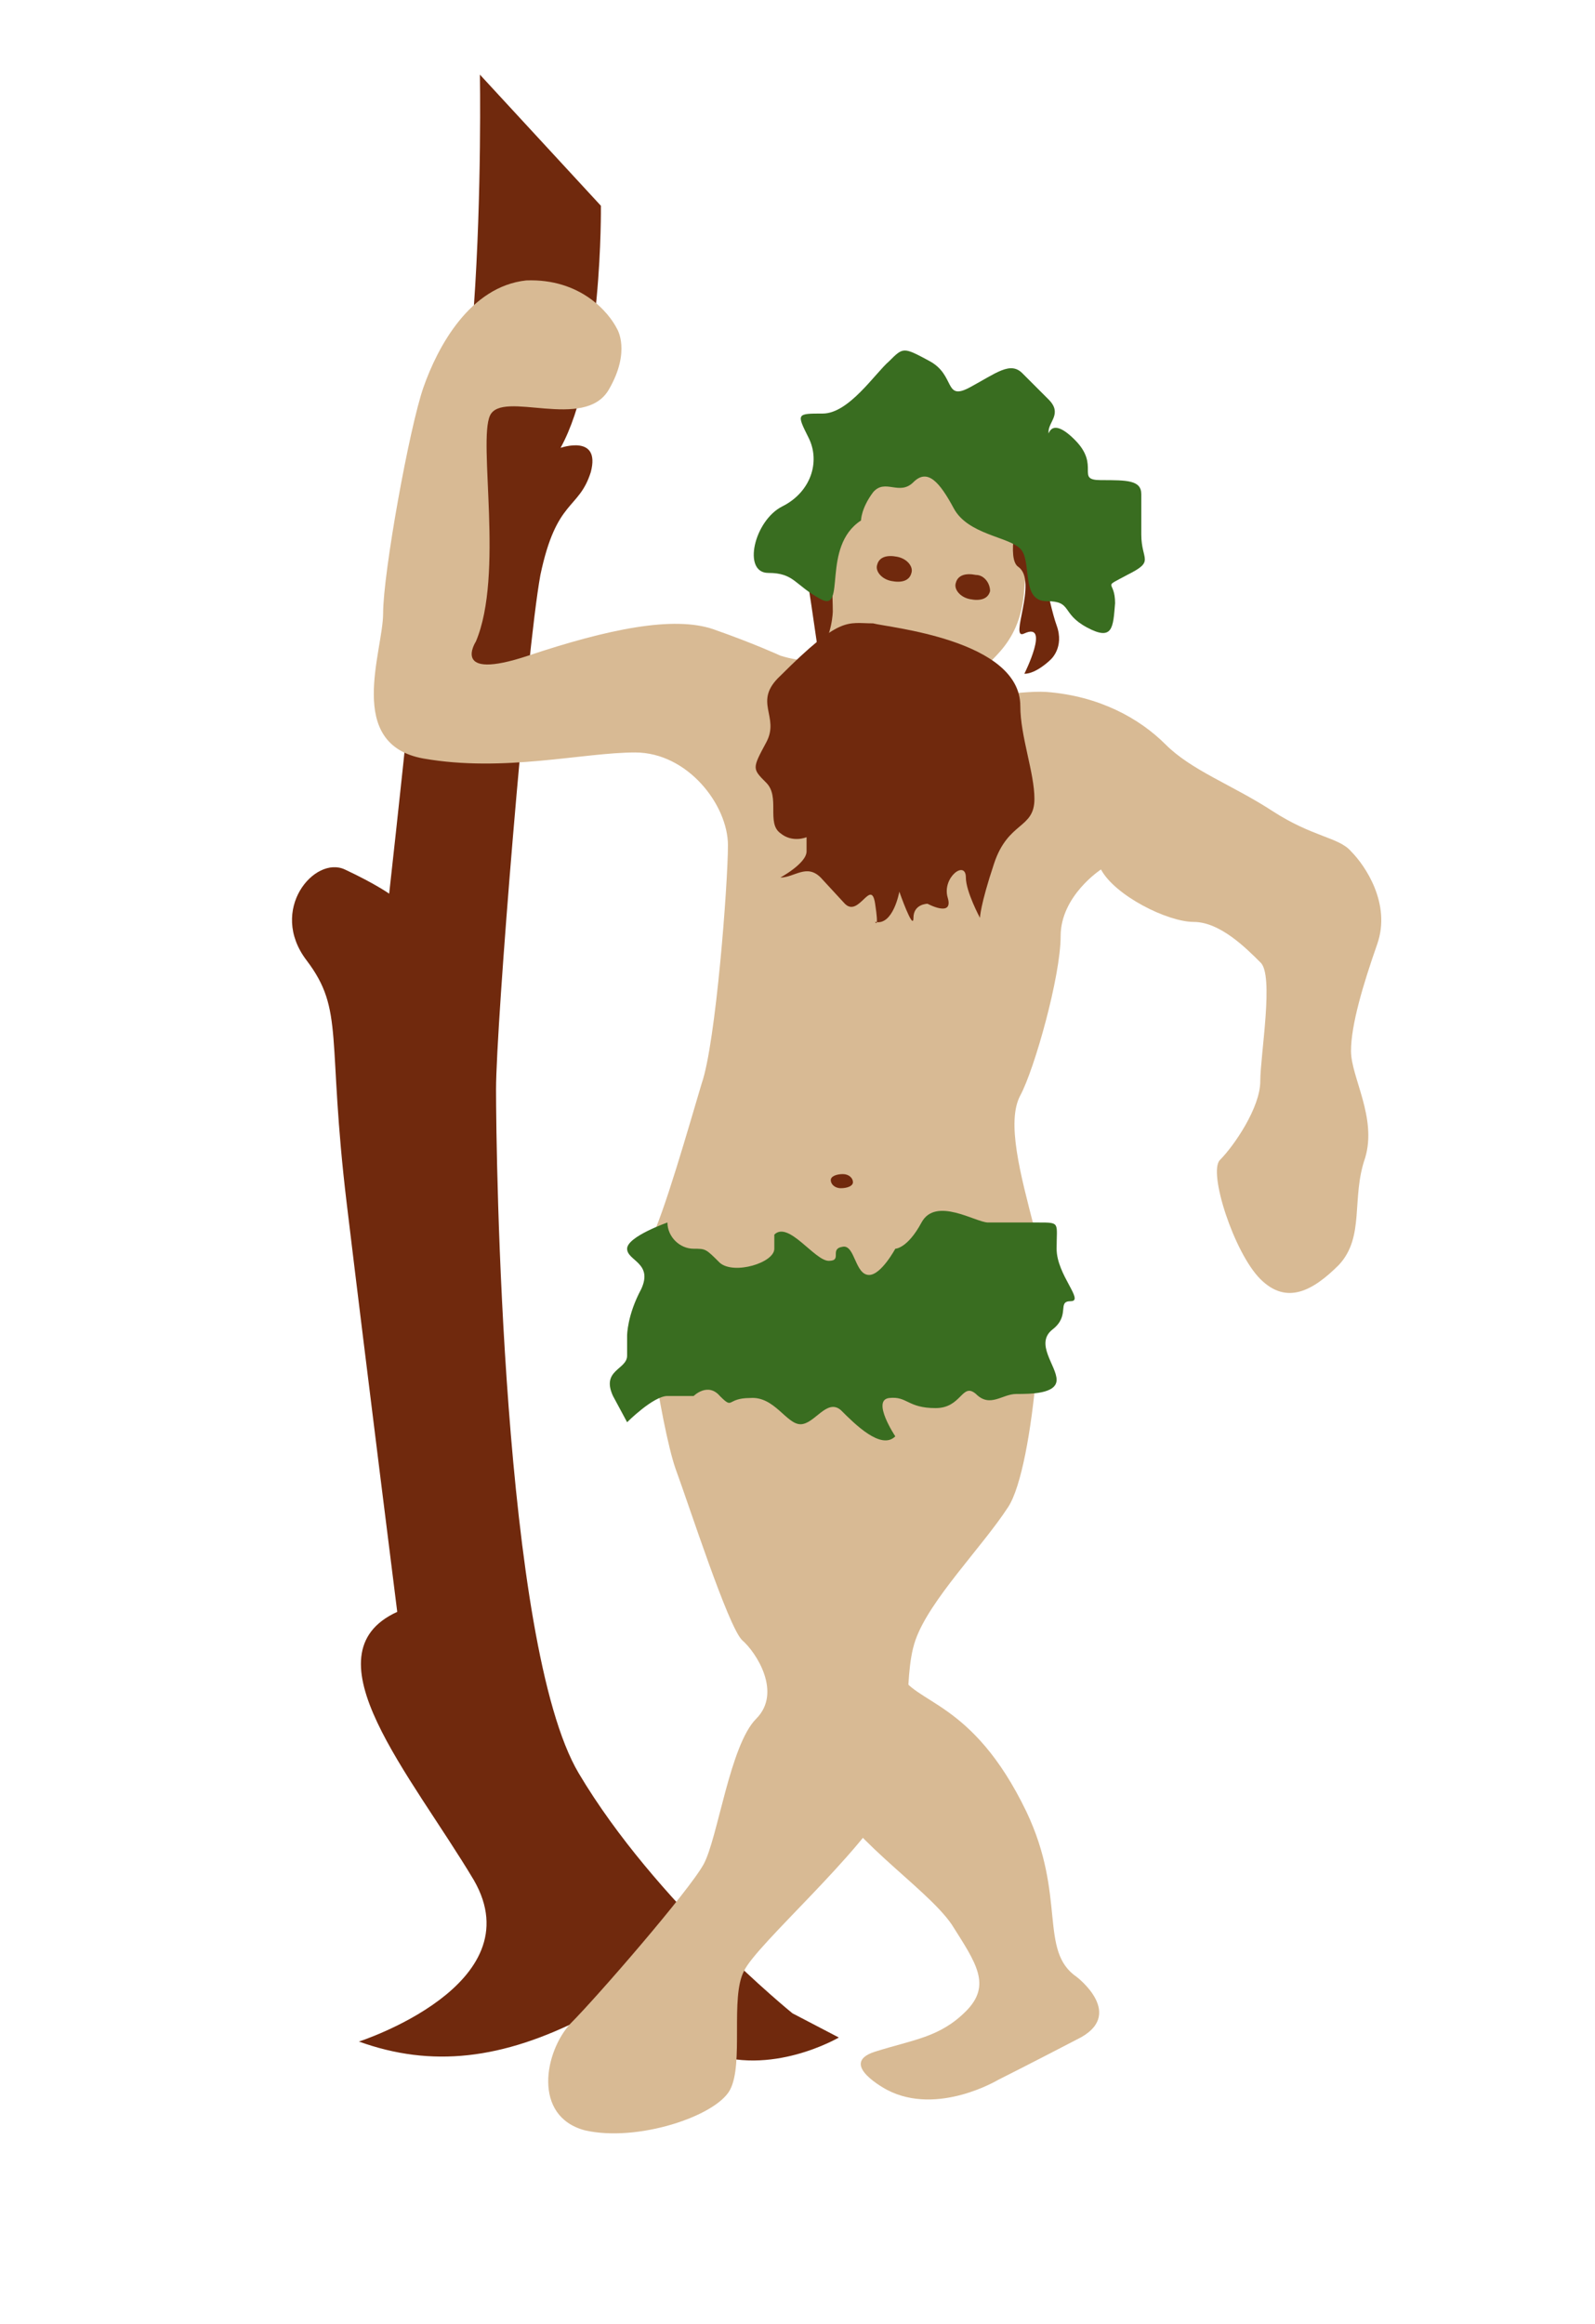
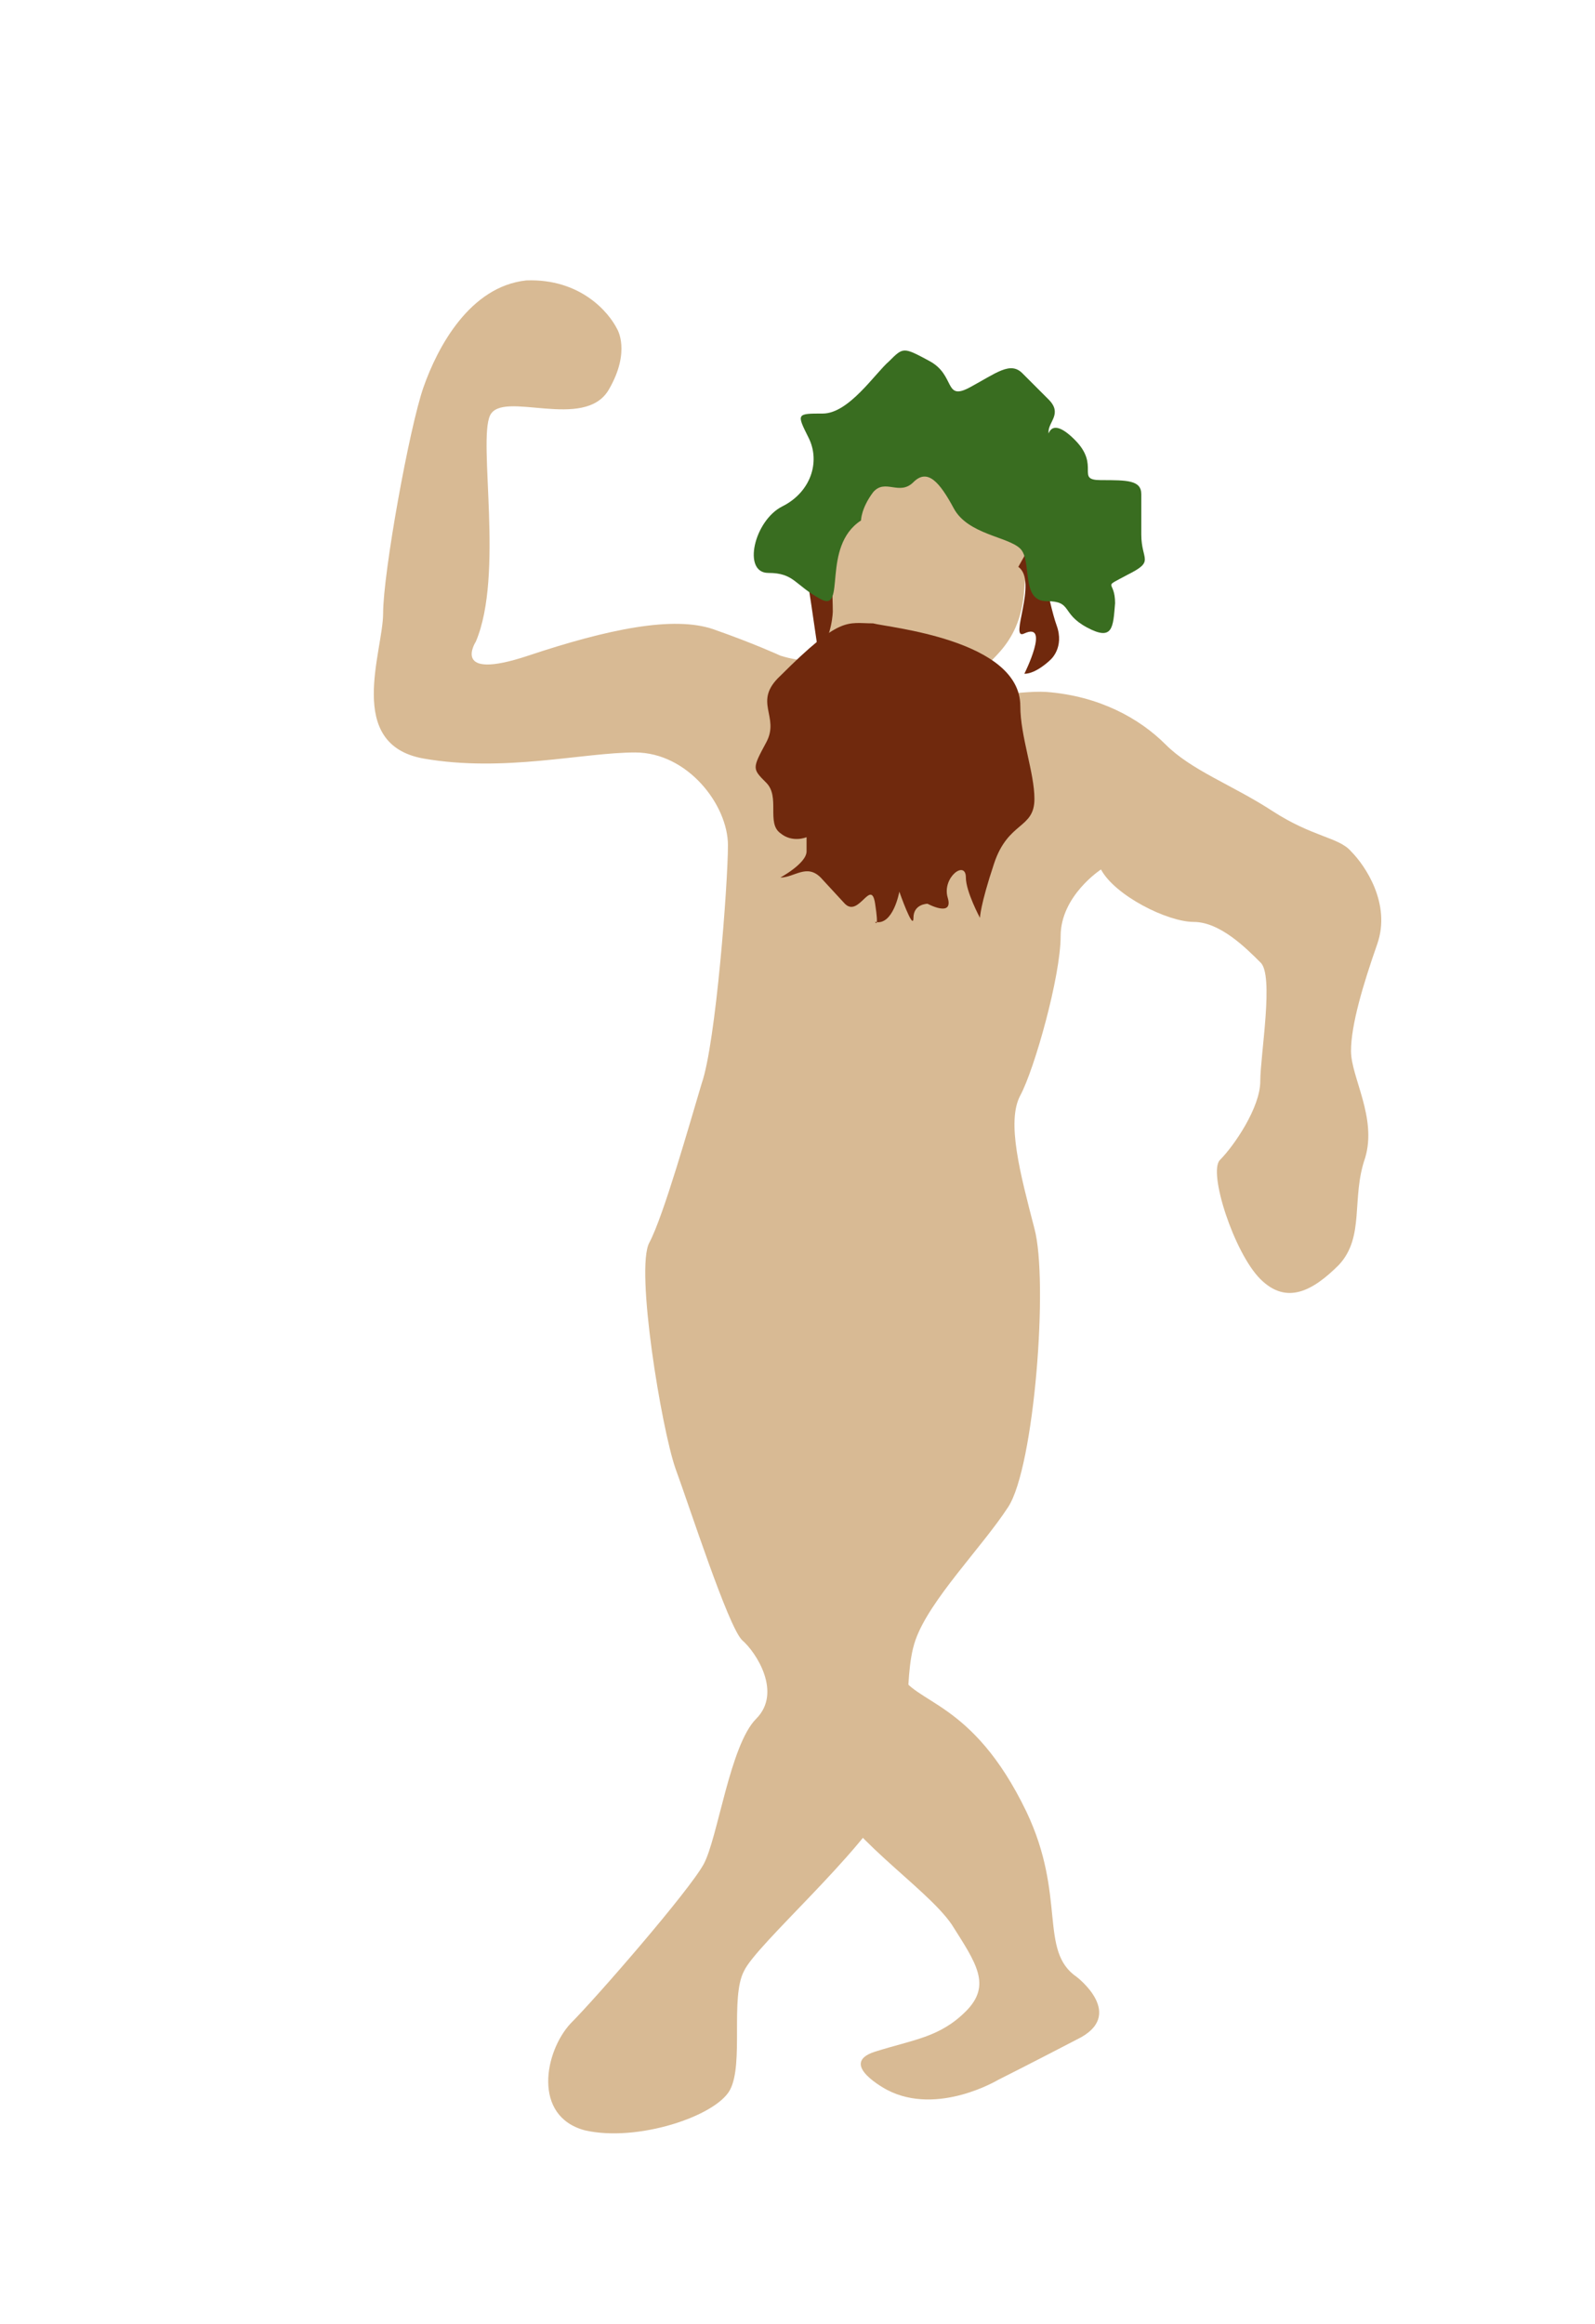
<svg xmlns="http://www.w3.org/2000/svg" version="1.1" id="Calque_1" x="0px" y="0px" viewBox="0 0 79.1 115.2" style="enable-background:new 0 0 79.1 115.2;" xml:space="preserve">
  <style type="text/css">
	.st0{fill:#70290D;}
	.st1{fill:#D8BA94;}
	.st2{fill:#396D20;}
</style>
  <g>
    <g>
      <g>
-         <path class="st0" d="M23.8,3.7l6,6.5c0,0,0.1,8.2-2,12c0,0,2-0.7,1.5,1.2c-0.6,1.9-1.7,1.3-2.5,5.1c-0.7,3.8-2.2,22.3-2.2,25.5     s0.3,27.5,4.1,33.9s10.6,11.9,10.6,11.9l2.3,1.2c0,0-3.4,2-6.6,0.7c-3.2-1.3-1.9-3.8-6-1.7s-7.6,2.5-11.2,1.2c0,0,8.7-2.8,5.7-8     C20.4,88,15.1,82,19.7,79.9c0,0-1.5-11.9-2.5-20.2s-0.1-9.6-2-12.1s0.4-5.2,1.9-4.5s2.2,1.2,2.2,1.2s2.2-19.7,2-21.1     c-0.1-1.5,1.9-2.5,2.2-8C23.9,9.5,23.8,3.7,23.8,3.7" />
-       </g>
+         </g>
    </g>
    <g>
      <g>
        <path class="st1" d="M30.6,16.3c0,0,0.7,1.1-0.4,3c-1.2,2.1-5.3,0-5.9,1.3s0.7,7.9-0.7,11.2c0,0-1.3,2,2.6,0.7     c3.9-1.3,7.2-2,9.2-1.3s3.3,1.3,3.3,1.3s1.2,0.4,1.5,0.1c0.3-0.3,0,0,0.4-0.4c0.4-0.4,0.5-1.4,0.4-2.2c-0.1-0.9,0.5-1.7,0.5-2.2     c-0.3-2.6-0.8-5.3,1.2-5.3c2.1,0,8.2,2.3,10.5,2.6c0.3,0-2.3,1.6-2.4,4.1c-0.2,3.1-2.2,3.6-2.2,4.4c0,1.3,1.7,0.6,3.3,0.7     c2.6,0.2,4.6,1.3,5.9,2.6c1.3,1.3,3.3,2,5.3,3.3c2,1.3,3.3,1.3,3.9,2c0.7,0.7,2,2.6,1.3,4.6s-1.3,4-1.3,5.3s1.3,3.3,0.7,5.3     c-0.7,2,0,3.9-1.3,5.3c-1.3,1.3-2.6,2-3.9,0.7c-1.3-1.3-2.6-5.3-2-5.9c0.7-0.7,2-2.6,2-3.9c0-1.3,0.7-5.3,0-5.9     c-0.7-0.7-2-2-3.3-2s-3.9-1.3-4.6-2.6c0,0-2,1.3-2,3.3s-1.3,6.6-2,7.9c-0.7,1.3,0,3.9,0.7,6.6c0.7,2.6,0,11.8-1.3,13.8     s-3.9,4.6-4.6,6.6c-0.7,2,0,5.3-1.3,7.9s-6.6,7.2-7.2,8.5c-0.7,1.3,0,4.6-0.7,5.9s-4.6,2.6-7.2,2c-2.6-0.7-2-3.9-0.7-5.3     c1.3-1.3,5.9-6.6,6.6-7.9c0.7-1.3,1.3-5.9,2.6-7.2s0-3.3-0.7-3.9c-0.7-0.7-2.6-6.6-3.3-8.5c-0.7-2-2-9.9-1.3-11.2     c0.7-1.3,2-5.9,2.6-7.9c0.7-2,1.3-9.9,1.3-11.8c0-2-2-4.6-4.6-4.6s-6.5,1-10.5,0.3c-3.9-0.7-2-5.3-2-7.2c0-2,1.3-9.2,2-11.2     s2.3-5,5.1-5.3C28.8,13.8,30.2,15.5,30.6,16.3" />
      </g>
    </g>
    <g>
      <g>
        <path class="st0" d="M40.6,24.2c0,0,1.4,0,0.7,3.2c-0.1,0.5,0,2.2,0,2.9c0,0,0,1.1-0.7,2.2c0,0-0.7-5-0.8-5     c0.9-0.1,1.7-0.9,1.3-1.9c-0.2-0.7-0.9-1-0.9-1L40.6,24.2z" />
      </g>
    </g>
    <g>
      <g>
-         <path class="st0" d="M51.4,26.5c0,0,0.6,3.4,1,4.5c0.4,1.1-0.3,1.7-0.3,1.7s-0.7,0.7-1.3,0.7c0,0,1.3-2.6,0-2     c-0.8,0.4,0.7-2.6-0.3-3.3c-0.6-0.4,0-2.7,0-2.7L51.4,26.5z" />
+         <path class="st0" d="M51.4,26.5c0,0,0.6,3.4,1,4.5c0.4,1.1-0.3,1.7-0.3,1.7s-0.7,0.7-1.3,0.7c0,0,1.3-2.6,0-2     c-0.8,0.4,0.7-2.6-0.3-3.3L51.4,26.5z" />
      </g>
    </g>
    <g>
      <g>
        <path class="st2" d="M42.7,25.8c-2,1.3-0.7,4.6-2,3.9c-1.3-0.7-1.3-1.3-2.6-1.3s-0.7-2.6,0.7-3.3s1.9-2.2,1.3-3.4     c-0.6-1.2-0.6-1.2,0.7-1.2s2.6-2,3.3-2.6c0.7-0.7,0.7-0.7,2,0s0.7,2,2,1.3s2-1.3,2.6-0.7l1.3,1.3c0.7,0.7,0,1.1,0,1.6     c0,0.4,0-0.9,1.3,0.4s0,2,1.3,2s2,0,2,0.7v2c0,1.3,0.7,1.3-0.7,2c-1.3,0.7-0.6,0.2-0.6,1.4c-0.1,1.2-0.1,1.9-1.4,1.2     s-0.7-1.3-2-1.3s-0.7-2-1.3-2.6s-2.6-0.7-3.3-2s-1.3-2-2-1.3s-1.4-0.2-2,0.5C42.7,25.2,42.7,25.8,42.7,25.8" />
      </g>
    </g>
    <g>
      <g>
        <path class="st0" d="M50.6,35c0,1.5,0.7,3.3,0.7,4.6c0,1.5-1.3,1.1-2,3.2c-0.7,2.1-0.7,2.7-0.7,2.7s-0.7-1.3-0.7-2     c0-0.9-1.2,0-0.9,1s-1,0.3-1,0.3s-0.7,0-0.7,0.7s-0.7-1.3-0.7-1.3s-0.3,1.7-1.2,1.5c0,0,0.2,0.4,0-0.9c-0.2-1.3-0.8,0.7-1.5,0     l-1.2-1.3c-0.7-0.7-1.3,0-2,0c0,0,1.3-0.7,1.3-1.3v-0.7c0,0-0.7,0.3-1.3-0.2c-0.7-0.5,0-1.8-0.7-2.5s-0.7-0.7,0-2s-0.7-2,0.7-3.3     c3-3,3.3-2.6,4.6-2.6C44,31.1,50.6,31.7,50.6,35" />
      </g>
    </g>
    <g>
      <g>
-         <path class="st2" d="M33.1,60.6c0,0-2,0.7-2,1.3s1.3,0.7,0.7,2c-0.7,1.3-0.7,2.3-0.7,2.3v1c0,0.7-1.3,0.7-0.7,2l0.7,1.3     c0,0,1.3-1.3,2-1.3s1.3,0,1.3,0s0.7-0.7,1.3,0c0.7,0.7,0.3,0.1,1.5,0.1c1.2-0.1,1.8,1.3,2.5,1.3s1.3-1.3,2-0.7     c0.7,0.7,2,2,2.7,1.3c0,0-1.2-1.8-0.3-1.9s0.9,0.5,2.3,0.5c1.3,0,1.3-1.3,2-0.7c0.7,0.7,1.3,0,2,0s2,0,2-0.7s-1.1-1.8-0.2-2.5     c0.9-0.7,0.2-1.4,0.9-1.4s-0.7-1.3-0.7-2.6s0.2-1.3-0.9-1.3H49c-0.6,0-2.6-1.3-3.3,0s-1.3,1.3-1.3,1.3s-0.7,1.3-1.3,1.3     c-0.7,0-0.7-1.5-1.3-1.4c-0.7,0.1,0,0.7-0.7,0.7s-2-2-2.7-1.3v0.7c0,0.7-2,1.3-2.7,0.7c-0.7-0.7-0.7-0.7-1.3-0.7     C33.7,61.9,33.1,61.3,33.1,60.6" />
-       </g>
+         </g>
    </g>
    <g>
      <g>
        <path class="st1" d="M43.2,76.7c0,0,1.1,5.4,1.4,6.2c0.7,1.6,3.6,1.3,6.3,6.9c2,4.2,0.6,6.9,2.5,8.2c0,0,2.5,1.9,0,3.1     c0,0-2.5,1.3-3.9,2c0,0-3,1.8-5.5,0.5c0,0-2.5-1.3-0.6-1.9s3.2-0.7,4.5-2s0.5-2.4-0.7-4.3c-1.3-1.9-5.4-4.4-6.5-7.2     C39.6,85.4,43.2,76.7,43.2,76.7" />
      </g>
    </g>
    <g>
      <g>
-         <path class="st0" d="M45.2,28.4c-0.1,0.4-0.5,0.5-1,0.4s-0.8-0.5-0.7-0.8c0.1-0.4,0.5-0.5,1-0.4S45.3,28.1,45.2,28.4" />
-       </g>
+         </g>
    </g>
    <g>
      <g>
-         <path class="st0" d="M42.3,58.6c0,0.2-0.3,0.3-0.6,0.3s-0.5-0.2-0.5-0.4c0-0.2,0.3-0.3,0.6-0.3S42.3,58.4,42.3,58.6" />
-       </g>
+         </g>
    </g>
    <g>
      <g>
-         <path class="st0" d="M49.1,29.3c-0.1,0.4-0.5,0.5-1,0.4s-0.8-0.5-0.7-0.8c0.1-0.4,0.5-0.5,1-0.4C48.8,28.5,49.1,28.9,49.1,29.3" />
-       </g>
+         </g>
    </g>
  </g>
</svg>